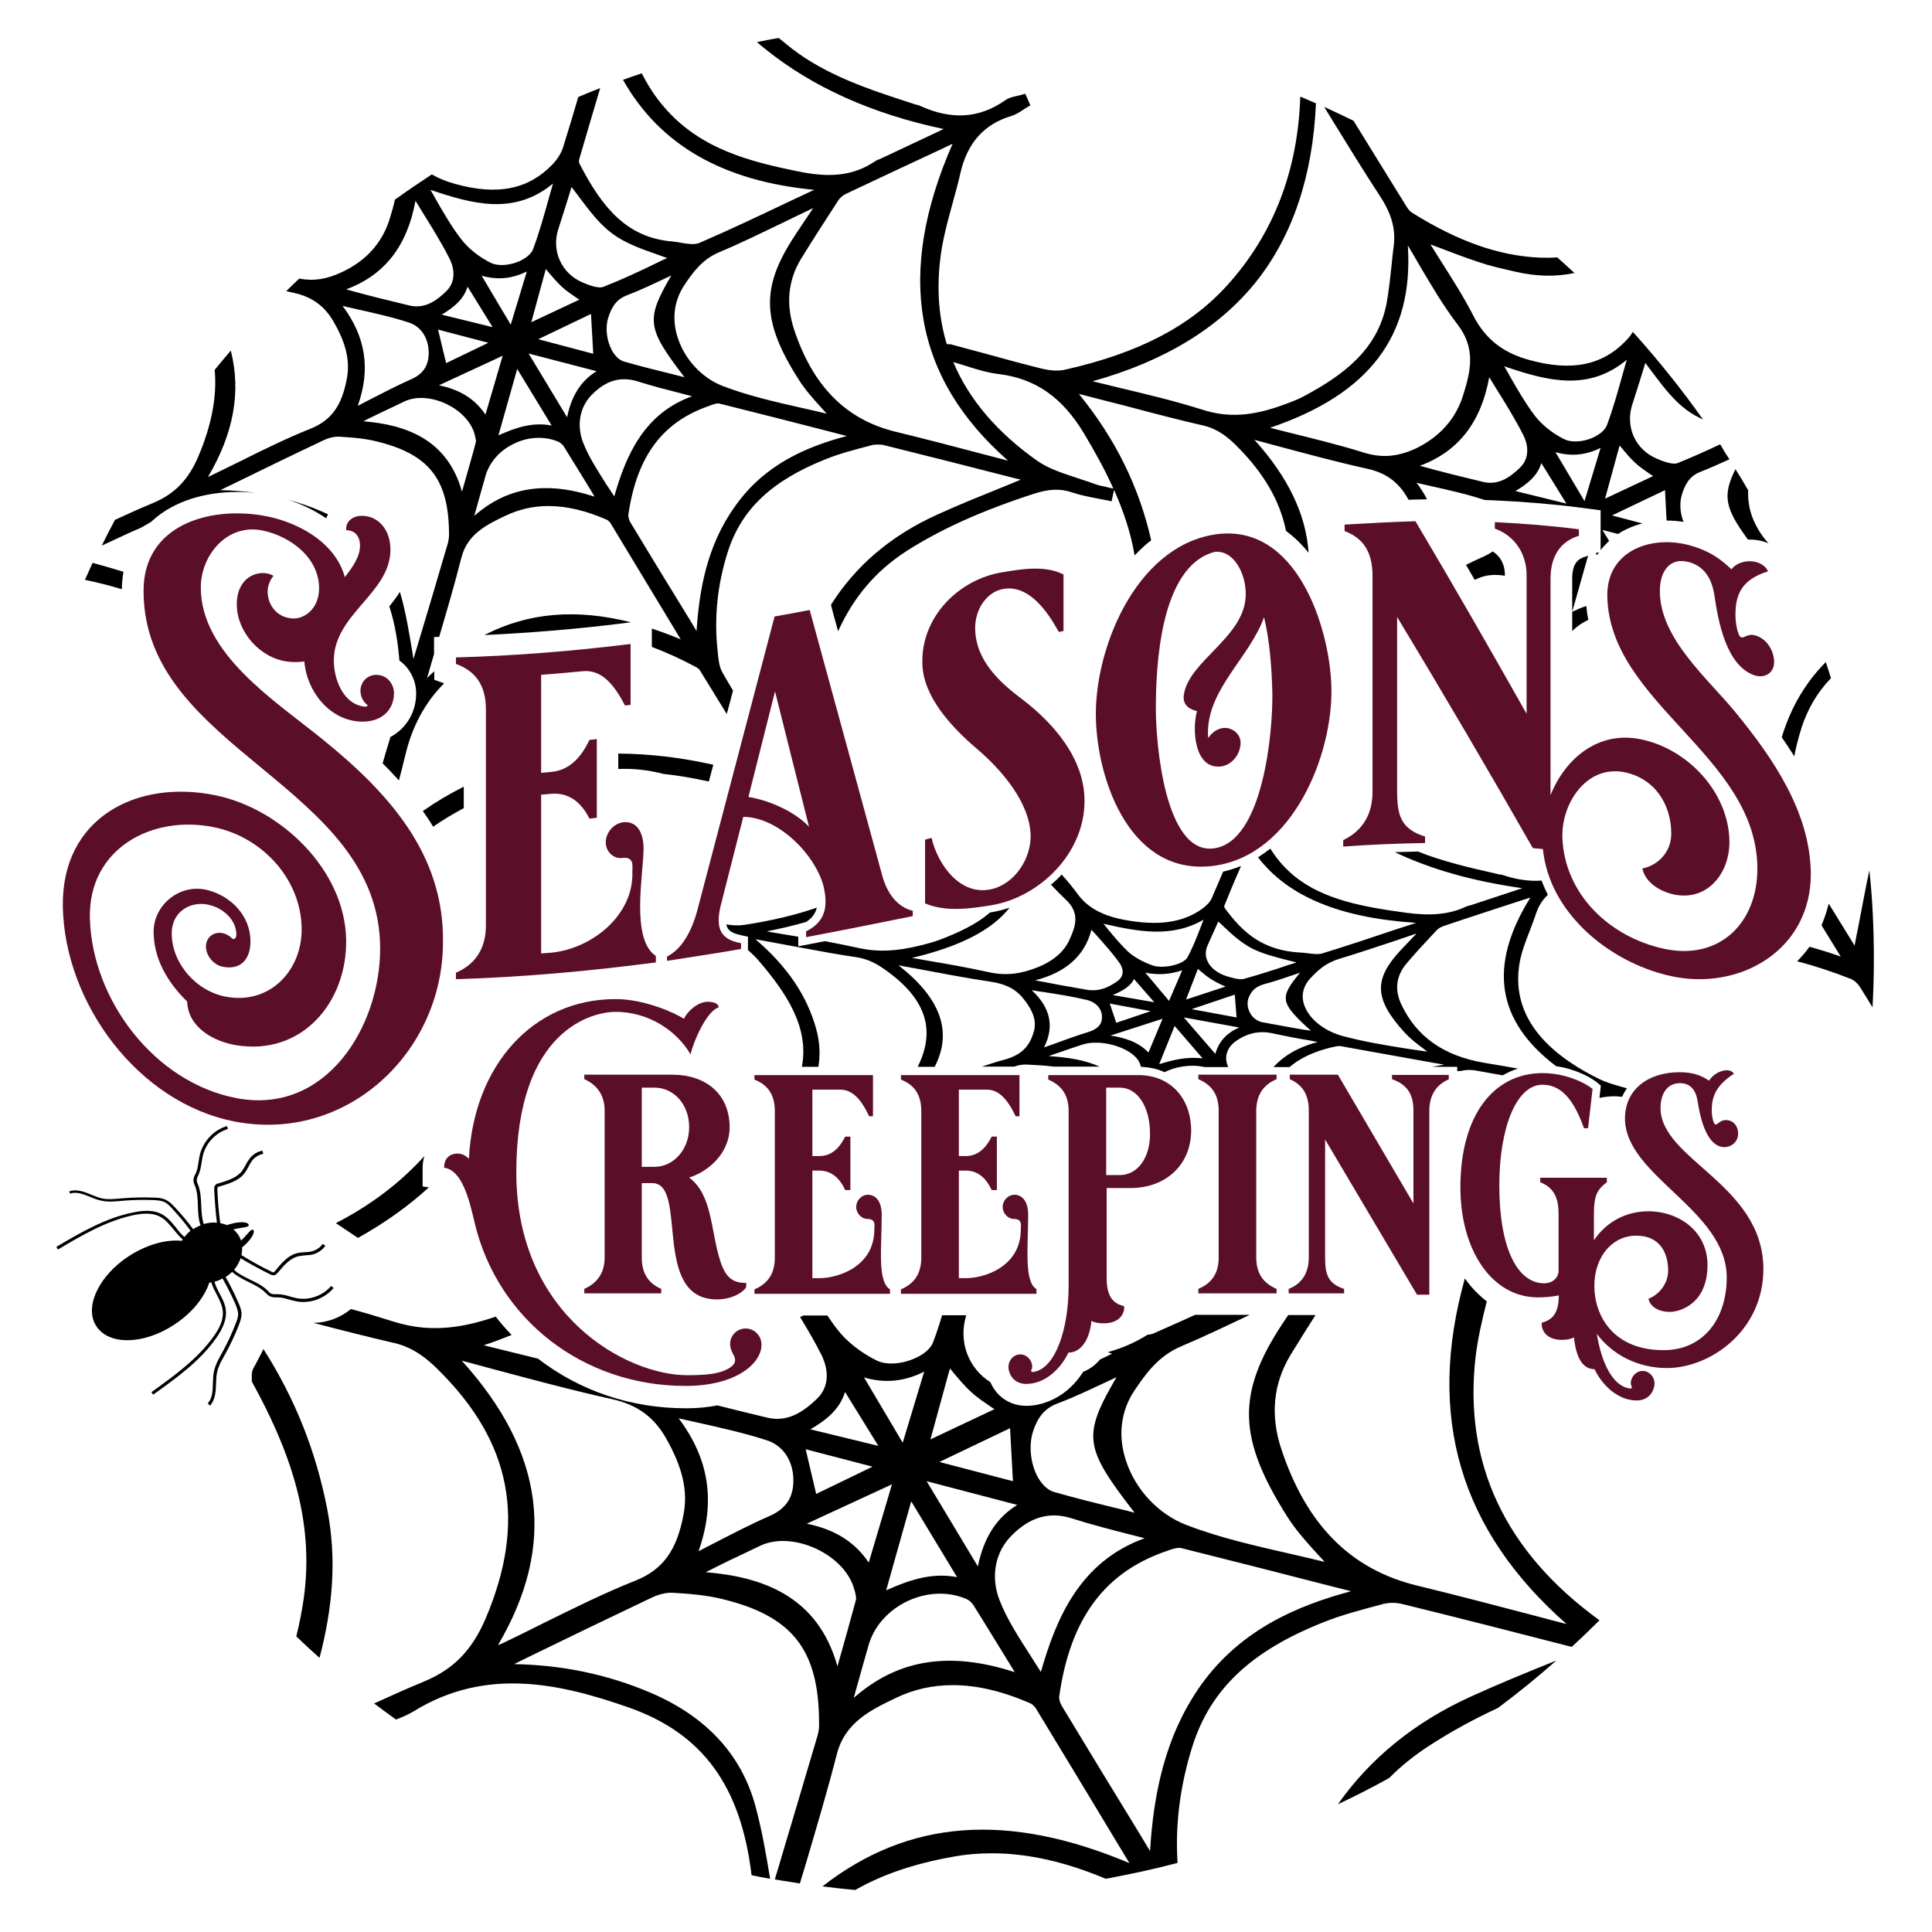
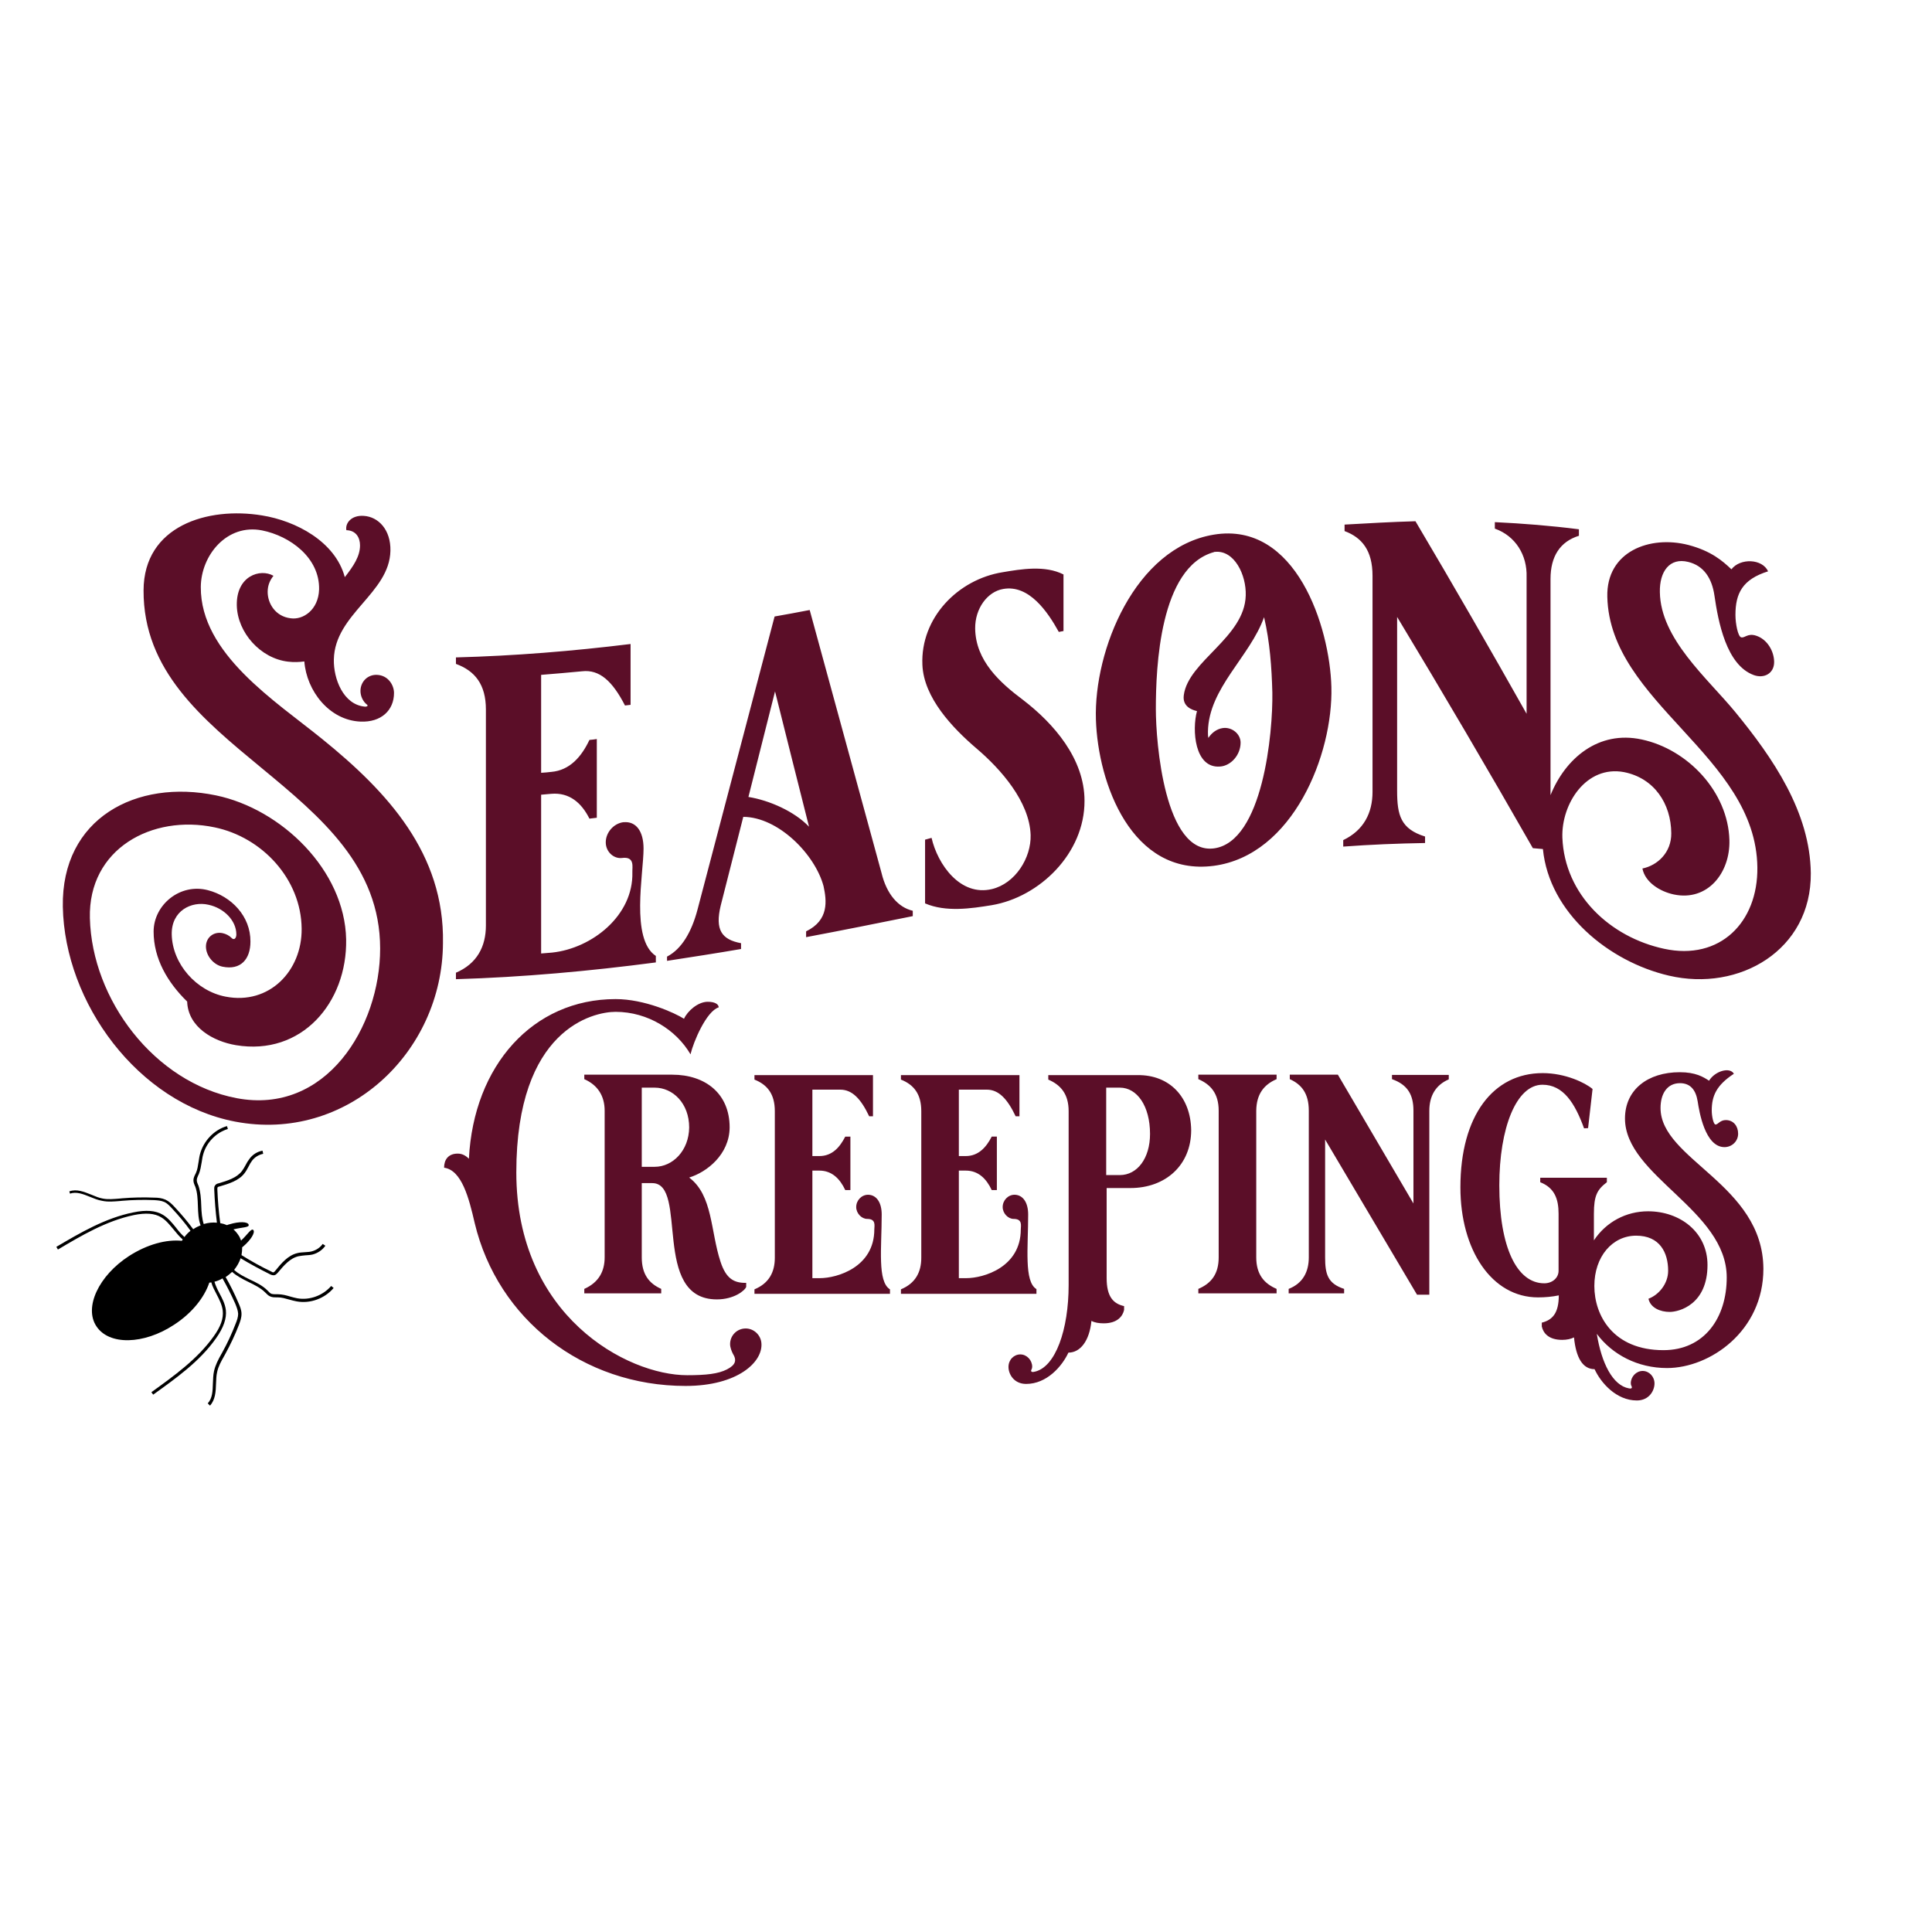
<svg xmlns="http://www.w3.org/2000/svg" version="1.1" id="Layer_1" x="0px" y="0px" viewBox="0 0 864 864" style="enable-background:new 0 0 864 864;" xml:space="preserve">
  <style type="text/css">
	.st0{fill:#5B0E28;}
</style>
  <g>
    <path class="st0" d="M457.5,313c-10.3-7.7-21.2-17.5-21.4-31.9c-0.1-9,5.5-16.5,12.5-17.7c11.6-2.1,20,10.3,24.9,19.2   c0.9-0.2,1.2-0.2,2.1-0.4v-25.3c-8.3-4.2-18.9-2.4-27.2-1c-20,3.2-36.8,20.4-35.9,41.4c0.6,14.7,13.4,28.2,24.3,37.5   c10.8,9.2,23.6,23.7,24.1,38.6c0.3,10.3-6.9,21.7-17.3,24.2c-14.2,3.4-24.3-11.1-27-22.9c-1.1,0.3-1.7,0.5-2.9,0.8V404   c9.3,4,20.6,2.3,29.8,0.8c21.4-3.6,41.6-23.2,41.5-46.7C485,339.3,471.2,323.5,457.5,313z M394.2,390.3   c-10.7-39.2-21.4-78.3-32.1-117.5c-6.3,1.2-9.4,1.8-15.7,2.9c-11.5,43.8-23,87.5-34.5,131.2c-2.6,9.8-7,17.5-13.6,20.9v1.9   c11-1.7,22.1-3.4,33.1-5.3v-2.6c-8.7-1.6-11.7-6-9.1-16.8c3.4-13.2,6.7-26.5,10.1-39.7c15.7,0.1,32.1,16.8,35.9,31   c1.4,6.5,2.5,15.2-7.8,20.2v2.6c15.9-3,31.9-6.2,47.7-9.4v-2.4C401.7,405.8,396.5,399.9,394.2,390.3z M334.7,356.4   c4-15.8,7.9-31.4,11.9-47.2c5,20.1,10.1,40.3,15.2,60.5C355.2,362.8,344,357.9,334.7,356.4z M595.4,307.2   c-0.7-26.8-15.8-74.2-52.6-68.1c-35.2,5.8-53.7,51.7-52.7,82.7c0.9,28.4,15.9,70.2,52.7,65.4C578.2,382.5,596.2,337.4,595.4,307.2z    M542.9,379.4c-22.1,2.9-26-47.5-26-62.3c0-18.5,1.7-63.5,26-70.2c0.1-0.1,0.2-0.1,0.4-0.1c8.7-0.9,14.1,10.3,13.8,19.5   c-0.5,18.8-25.7,29.3-27.7,44.6c-0.7,5.1,3.7,6.6,5.9,7.1c-2.3,8.4-1.1,25.7,10.3,24.8c4.8-0.3,9.2-5.1,9.2-10.7   c0-3.9-3.9-7.1-8-6.5c-2.7,0.4-5,2.2-6.4,4.4c-0.2-0.8-0.2-1.8-0.2-2.8c0.3-19.5,18.8-33.5,25.1-51.2c2.6,11.1,3.4,22.5,3.7,33.7   C569.3,327.6,564.8,376.4,542.9,379.4z M776,318.4c-12.5-15.2-33.4-32.7-33.7-53.6c-0.2-9.1,4.3-15.6,12.7-13.5   c7,1.7,10.6,7.4,11.7,15c1.7,11.7,5.3,31.1,17.6,35.6c4.7,1.7,9.1-0.8,9.1-5.8c0-4.9-3.1-10.2-8-11.8c-3.9-1.3-5.1,1.2-6.8,0.7   c-1.4-0.5-2.5-6.1-2.5-10c0-9.6,3.1-15.9,14.6-19.5c-2.6-5.7-12.5-6-16.4-0.9c-3.9-3.7-9-8.2-19.3-10.9   c-17.2-4.4-36.7,2.9-36.2,23.2c1.1,47.5,66.5,71,67.1,121c0.3,24.6-16.8,41.8-41.7,36.4c-24.2-5.2-44.5-24.2-45.5-49.7   c-0.5-15.2,10.7-32.5,27.6-29.3c13.5,2.7,21,14.1,21.1,27.3c0.1,8.6-6.1,14.4-12.9,15.8c1.2,6.2,7.9,10.3,14,11.6   c15.1,3.2,25.3-9.6,24.9-24.3c-0.6-21.6-18.6-40.6-39.2-45c-19.4-4.2-34.2,8.5-40.8,24.9v-96.7c0-10.1,4.3-16.7,12.7-19.3v-2.9   c-12.5-1.6-25.1-2.6-37.6-3.2v2.9c9.3,3.3,14.5,11.9,14.2,21.6v61.2c-16.3-28.9-32.8-57.6-49.7-86.1c-10.6,0.3-21.1,0.9-31.7,1.5   v2.9c7.8,2.9,12.5,8.7,12.5,20v96.6c0,9.4-3.9,17.2-13.1,21.6v2.9c12.2-0.9,24.4-1.4,36.6-1.6v-2.9c-10.9-3.4-12.5-9.5-12.5-20.5   v-77.7c20.7,34.3,40.9,68.7,60.7,103.4c1.9,0.2,3.2,0.3,4.5,0.4c2.8,28.6,29.6,50.4,56.3,56.6c31.5,7.4,63.8-11.4,63.5-45.8   C809.5,363.2,792.9,339,776,318.4z M144.1,330.5c-20.8-16.9-54.5-38.1-54.3-68c0.1-14.2,11.7-28.4,27.4-25.3   c12.5,2.5,25.8,12.2,25.5,26.4c-0.3,9.2-7.2,13.7-12.7,12.9c-6.8-0.8-10.3-6.6-10.3-11.8c0-2.9,1-5.2,2.6-7.2   c-5.9-3.4-16.7,0-16.4,13.3c0.3,12.1,10.6,23.7,23,25.1c2.5,0.3,4.9,0.2,7.2-0.1c1,13.1,11.1,26.3,25.1,26.9c9.2,0.4,15-5,15-12.8   c0-3.5-2.6-7.9-7.6-8.1c-4.2-0.2-7.4,3.1-7.4,7.2c0,2.4,1.2,4.8,2.9,6.1c0.7,0.5,0,1-1,0.9c-9.6-0.9-14-12.5-13.8-21.1   c0.4-20.3,24.9-29.6,25.3-48.6c0.2-9.4-5.4-15.2-11.9-15.6c-5.6-0.4-8.4,3.3-7.8,6.4c4.3,0.1,6.1,3.3,6.1,6.8   c0,4.9-2.9,9.2-6.8,14.2c-4.3-16-22-25.2-37-27.6c-24.3-4-52.9,4.6-53,33.5C63.9,335.8,170,350.7,170,424.2   c0,35.1-24.3,74.5-64.2,66.9c-36.8-7-64.7-44.1-65.6-80.5c-0.8-31,27.8-46.5,55.8-40.6c21.2,4.4,38.7,23.1,38.9,45.3   c0.2,18.9-14.5,34.2-34,30.4c-13.1-2.5-23.8-14.6-24.1-27.8c-0.2-10.7,8.9-15,16.4-13.3c7,1.5,12.5,7.1,12.5,13.3   c0,1.6-1,2.9-2.3,1.4c-0.9-0.9-2.4-1.7-3.9-2c-3.9-0.8-7.4,1.9-7.4,6c0,4.2,3.5,8.2,7.4,9c8.2,1.7,12.5-3.4,12.5-11.2   c0.1-11.4-8.6-20.3-19-23c-12.5-3.3-24.3,6.6-24.3,18.5c0,12.1,6.2,22.7,15,31.3c0.4,11.5,11.7,17.8,21.8,19.5   c29.4,4.9,49.8-19,49.3-47.3c-0.6-30.9-28.9-58.3-58.2-64.4c-35.6-7.4-69.2,10.2-68.5,49.8c0.8,43,33.6,87.8,77.1,96.1   c49.8,9.5,92.7-30.8,92.9-79.9C198.8,381.8,173.4,354.2,144.1,330.5z M287.8,379.5c0-7.7-3.3-12.3-8.9-11.8c-0.1,0-0.1,0-0.2,0   c-4.3,0.6-7.8,4.6-7.8,9c0,4.2,3.5,7.4,7.2,7c5.9-0.8,4.6,4,4.7,6.4c0.5,19.3-18,34-35.9,35.9c-2,0.2-2.9,0.2-4.9,0.4v-71   c1.8-0.2,2.7-0.2,4.5-0.4c8.2-0.7,13.6,4.1,17.1,11.1c1.3-0.2,2-0.2,3.3-0.4v-35.2c-1.3,0.2-2,0.3-3.3,0.4   c-3.5,7.4-8.7,13.6-17.1,14.3c-1.8,0.2-2.7,0.3-4.5,0.4v-43.8c7.4-0.6,10.9-0.9,18.3-1.6c7.8-0.9,13.6,4.4,19.2,15.3   c0.9-0.1,1.5-0.2,2.5-0.3v-27.2c-26,3.2-51.9,5.3-78.1,6v2.9c8.5,3.1,13.4,9.2,13.4,20.4v96.6c0,9.4-4,17.1-13.4,21.1v2.9   c30-0.9,59.7-3.6,89.4-7.5v-2.9C281.9,420,287.8,390.7,287.8,379.5z" />
    <path class="st0" d="M742.6,495.5c0-6.3,2.9-11.1,8.7-11.1c4.7,0,7.1,3.1,7.9,8.1c0.7,4.6,3.3,20.5,12,20.5c3.3,0,6.1-2.6,6.1-6   c0-3.4-2.1-6.1-5.5-6.1c-2.6,0-3.5,2-4.6,2c-0.9,0-1.7-3.6-1.7-6.3c0-6.5,2.1-11.3,9.9-16.4c-1.8-3.2-8.5-1.2-11.1,3.1   c-2.6-1.7-6-3.8-13.1-3.8c-14.3,0-24.5,7.8-24.5,20.7c0,25.7,45.5,40.9,45.5,71.1c0,18-10,32.5-28.3,32.5   c-22.5,0-30.9-15.5-30.9-28.7c0-13.2,8.1-22.5,18.7-22.5c10.6,0,14.3,7.6,14.3,15.7c0,5.8-4.2,10.8-8.8,12.5   c0.9,4.1,5.3,5.9,9.5,5.9c4.2,0,16.9-3.3,16.9-21c0-14.6-12.2-24-26.6-24c-9.7,0-18.7,4.7-24.2,13v-11.9c0-8.2,1.5-10.8,5.8-14.1   v-2h-29.8v2c6.4,2.5,8.2,7.5,8.2,14.1v25.5c0,3.2-2.8,5.6-6.4,5.6c-12.2,0-20.1-16-20.1-43.8c0-25.7,7.6-45,19.3-45   c9.3,0,14.5,8.2,18.6,19.5l1.8-0.1l2-17.5c-3.3-2.8-12.2-7.1-22.3-7.1c-22.1,0-36.8,19-36.8,51.1c0,28,14,49.2,34.7,49.2   c3.3,0,6.4-0.3,9.3-0.9c0,7.9-2.8,11-7.6,12.2v1.7c0.6,2.8,2.9,6,9.1,6c2.1,0,3.9-0.4,5.3-1.1c0.9,9.1,3.9,14.2,9.2,14.2   c2.8,6.1,9.7,14,18.9,14c5.5,0,7.9-4.4,7.9-7.6c0-3.1-2.4-5.6-5.3-5.6c-2.9,0-5.3,2.6-5.3,5.5c0,0.4,0.1,0.9,0.3,1.2   c0.3,0.6,0.4,1.4-1.1,1.1c-7.3-1.3-12.3-11.3-14.4-24.4c6.9,9.3,18.3,15.3,31.4,15.3c19.1,0,43.1-16.4,43.1-44.4   C788.4,529.6,742.6,518.6,742.6,495.5z M622.5,480.6v2c7.1,2.5,9.6,7.1,9.6,14.1v41.5l-33.8-57.6h-21.5v2c5.3,2.4,8.5,6.4,8.5,14.1   v65.6c0,6.4-2.6,11.6-9,14.1v2h24.8v-2c-7.4-2.4-8.5-6.7-8.5-14.1v-52.7l41.1,69.4h5.5v-82.2c0-6.8,2.9-11.6,8.7-14.1v-2H622.5z    M570.9,482.6v-2h-35v2c5.6,2.4,9.1,6.5,9.1,14.1v65.6c0,7.3-3.2,11.6-9.1,14.1v2h35v-2c-5.6-2.4-9.1-6.5-9.1-14.1v-65.6   C561.9,489.4,565.1,485.1,570.9,482.6z M508.7,480.8h-39.9v2c5.6,2.4,9.1,6.5,9.1,14.1v77.8c0,19.7-5.8,37-15.5,38.8   c-1.5,0.3-1.4-0.6-1.1-1.1c0.2-0.3,0.3-0.9,0.3-1.2c0-2.9-2.4-5.5-5.3-5.5c-2.9,0-5.3,2.4-5.3,5.6c0,3.2,2.4,7.6,7.9,7.6   c9.2,0,16-7.8,18.9-14c5.3,0,9.4-5.2,10.3-14.2c1.4,0.8,3.4,1.1,5.5,1.1c6.1,0,8.5-3.2,9.1-6v-1.7c-4.9-1.1-7.8-4.3-7.8-12.5v-40.3   h10.6c15.8,0,27.2-10.3,27.2-25.9C532.5,490.6,523,480.6,508.7,480.8z M500.8,525.5h-6.1v-39.1h6.1c7.7,0,13.5,8.2,13.5,20.7   C514.3,518,508.6,525.5,500.8,525.5z M459.8,543.1c0-5.3-2.3-8.7-6-8.8h-0.1c-2.9,0-5.3,2.5-5.3,5.5c0,2.8,2.4,5.3,4.9,5.3   c4.1,0,3.2,3.1,3.2,4.7c0,16.9-16.6,21.8-24.4,21.8h-3.3v-48.1h3.1c5.6,0,9.2,3.6,11.6,8.7h2.3v-23.9h-2.3   c-2.4,4.7-5.9,8.7-11.6,8.7h-3.1v-29.7h12.5c5.3,0,9.2,4.1,12.9,11.9h1.7v-18.4h-53v2c5.8,2.3,9.1,6.5,9.1,14.1v65.6   c0,6.4-2.6,11.4-9.1,14.1v2h60.6v-2.1C457.9,573.1,459.8,558,459.8,543.1z M394.3,543.1c0-5.3-2.3-8.7-6-8.8h-0.1   c-2.9,0-5.3,2.5-5.3,5.5c0,2.8,2.4,5.3,4.9,5.3c4.1,0,3.2,3.1,3.2,4.7c0,16.9-16.6,21.8-24.4,21.8h-3.3v-48.1h3.1   c5.6,0,9.2,3.6,11.6,8.7h2.3v-23.9H378c-2.4,4.7-5.8,8.7-11.6,8.7h-3.1v-29.7h12.5c5.3,0,9.2,4.1,12.9,11.9h1.7v-18.4h-53v2   c5.8,2.3,9.1,6.5,9.1,14.1v65.6c0,6.4-2.6,11.4-9.1,14.1v2H398v-2C392.3,573.1,394.3,558.1,394.3,543.1z M322.2,564.2   c-4.5-13.7-3.4-29.6-14-37.6c7.9-2.4,18-10.3,18.1-22.4c0-15.1-10.8-23.6-25.7-23.6h-39.3v2c5.9,2.6,9.1,7.4,9.1,14.1v65.6   c0,6.2-2.6,11.2-9.1,14.1v2h34.4v-2c-5.4-2.4-8.7-6.5-8.7-14.1v-33.2h4.7c16.3,0-0.6,52,28.9,52c7.6,0,12.5-3.9,13.1-5.6v-1.8   C328.3,573.8,324.7,571.9,322.2,564.2z M292.8,521.8H287v-35.4h5.8c8.1,0,15.4,7,15.4,17.8C308.1,514.5,300.9,521.8,292.8,521.8z    M340.5,600.6c-0.3-3.6-3.4-6.5-7-6.5c-3.9,0-7,3.1-7,7c0,1.5,0.7,3.2,1.2,4.2c1.9,3,1.3,5.1-2.6,7.1c-3.9,2-9.3,2.6-17.8,2.6   c-26.9,0-76.4-26.5-76.4-90.7c0-64.2,34.4-71.8,44.4-71.8c14.5,0,27.2,8.2,33.5,19c1.3-5.6,7.1-19.3,12.6-21c0-1.4-1.7-2.5-4.9-2.5   c-4.4,0-9.1,4.2-10.6,7.6c-4.1-2.6-17.6-8.8-30.6-8.8c-37,0-63.5,29.7-65.6,71.4c-1.4-1.4-3-2.3-5-2.3c-4.2,0-6.1,2.7-6.1,6.3   c7.9,1.1,11.1,13.5,13.7,24.8c10.3,43,48.4,72.8,94.3,72.8C330,619.8,341.3,609,340.5,600.6z" />
-     <path d="M715.1,482.5c-27-13.3-39-30.6-35.6-51.5c0.8-4.9,2.7-9.9,4.6-14.7c0.9-2.5,2-5.2,2.8-7.7c1.1-3.3,2.8-6.1,5.3-8.4   c-1-2.1-2-4.2-2.8-6.4c-5.4,0.4-11-0.4-17.1-2.4c-0.5-0.2-1-0.3-1.4-0.3c-0.2,0-0.5-0.1-0.7-0.1l-1.2-0.3   c-11.9-2.7-24-5.5-34.9-9.9c-3.4,0.1-6.8,0.2-10.3,0.3c15.9,7.6,34.9,13,57,16.1c-7.5,2.5-15.2,5-22.7,7.5   c-0.3,0.1-0.5,0.2-0.8,0.2c-0.6,0.2-1.1,0.3-1.8,0.6c-7.3,3.4-15.5,4.2-26.6,2.7c-19.1-2.6-37.3-5.8-50.4-16.7   c-4.3-3.6-7.6-7.5-10.4-12c-1.8,1.4-3.6,2.7-5.5,3.9c13.4,17.5,36.6,27.1,70.7,29.3c-2.9,0.9-5.9,2-8.9,2.9   c-10.8,3.6-22,7.4-33.2,10.8c-1.6,0.5-4.1,0.2-6.4-0.1c-1-0.1-2.2-0.3-3.2-0.3c-16.6-0.9-25.6-8.6-33.8-19.8   c-0.3-0.4-0.4-0.9-0.2-1.3c2.3-5.7,4.7-11.5,7.4-17.6c-2.6,1-5.3,1.9-8,2.5c-1.7,4-3.4,7.9-5.1,11.9c-0.7,1.6-2.2,3.2-4.1,4.6   c-8.8,6.4-20,7.9-35.3,5c-9.7-1.9-16.2-5.5-20.5-11.4c-2.2-3-4.6-5.9-7.2-8.8l-0.1,0.1c-1.5,1.6-3,3.1-4.7,4.4   c2.1,2.3,4.2,4.4,6.4,6.5c6.6,6,4.8,11.8,1.9,18.1c-2.7,6.1-8.6,10.7-17.4,13.5c-6.6,2.2-12.5,2.5-19,1c-9.2-2-18.6-3.7-27.7-5.2   c-2.2-0.4-4.2-0.8-6.4-1.1c21.5-5.1,35.9-12.5,43.7-22.5c-2.5,0.9-5.1,1.5-7.7,2c-0.4,0.1-0.8,0.1-1.1,0.2   c-5.9,5.2-14.1,9-22.5,12.2c-2.5,0.9-5.3,1.7-7.7,2.3c-11.4,2.9-20.2,3.3-29.2,1.2c-4.7-1-9.5-2-14.4-2.9c-2.6,0.5-5.2,1-7.7,1.5   l-4.2,0.8v-4.3c-1.8-0.3-3.6-0.6-5.4-0.9c-2.8-0.5-5.8-0.9-8.7-1.5c6.2-1.2,12.1-2.6,17.6-4.2c2.8-1.8,4.2-3.9,4.8-6.4   c-9.2,3.2-19.9,5.8-32.4,7.7c-2.3,0.4-5.1,0.3-8.1-0.2c0.2,0.7,0.4,1.3,0.7,1.8c0.9,1.5,3,2.4,6.2,3.1l2.8,0.6v6   c1.9,1.6,3.6,3.3,5.3,5.3c11.8,13.9,22.2,29.2,18.8,46.9h7.4c0.9-5.7,0.6-11.2-1-17c-4.1-14.8-12.9-27.9-27.2-40.1l0.4,0.1   c3.8,0.7,7.6,1.4,11.4,2.1c3,0.6,6.1,1.1,9.2,1.7c7.9,1.5,16.2,3,24.4,4.2c5.4,0.9,9.1,3.1,12.1,5.2c18.6,12.9,23.5,27,15.1,43.8   h7.6c8.1-15.7,2.7-30.7-16.2-45.4c2.7,0.5,5.5,1,8.2,1.5c10.8,2,21.9,4.2,32.9,5.8c6.9,1,11.4,3.4,14.7,7.5   c4.5,5.6,6,10.1,4.8,14.6c-1.9,7-5.7,10.7-13.2,12.8c-3.4,0.9-6.8,2-10.1,3.1h14.5c0.1,0,0.2-0.1,0.3-0.1c1.9-0.7,3.9-0.9,5.6-0.8   c3.9,0.2,7.9,0.4,11.8,0.9h20.4c-6.7-3.1-14.8-4.2-22.7-4.7c1.2-0.5,2.4-0.8,3.4-1.2c2-0.7,3.9-1.3,5.8-2c1.9-0.7,3.8-1.2,5.7-1.9   c4.2-1.4,9.9-1.2,15.4,0.6c5.4,1.8,9.3,4.7,10.5,7.9l0.1,0.3c0.1,0.4,0.3,0.8,0.4,1.1c3.9,0.2,7.4,0.9,10.5,2.4   c1.1-0.6,2.3-1,3.6-1.5c2.8-0.9,5.9-1.4,8.9-1.4c1.8,0,3.6,0.2,5.4,0.6h10.6c-2-4.2-0.8-8.6,3.4-11.6c3.7-2.6,7.6-4,11.8-4   c1.6,0,3.3,0.2,5,0.6c5.2,1.1,10.5,2.2,15.7,3c1.3,0.3,2.7,0.5,4.1,0.8c-9.2,2.4-15.4,6.4-19.8,11.2h7.2c4.8-4.1,11.1-7,19.1-8.9   h0.1c0.9-0.2,2.1-0.5,2.9-0.5h0.5c13.5,2.4,26.9,4.8,41.2,7.4l5.3,0.9c-1.7,0.3-3.5,0.7-5.3,1h11.2v1.9c0.9,0.1,1.6-0.1,2.3-0.2   l0.6-0.1c0.9-0.2,1.7-0.2,2.6-0.2c0.9,0,1.8,0.1,2.5,0.2c4.1,0.8,8.2,1.4,12.3,2.2c2.2-1.2,4.4-2.3,6.9-3c-5-0.9-10.1-1.8-15.1-2.6   c-18.2-3.1-30.4-11.7-37.2-26.3c-3-6.5-2.2-12.6,2.4-18.1c4.3-5.1,8.9-10,13.6-15c0.7-0.7,1.7-1.3,2.8-1.7   c11.8-4,23.9-7.9,35.5-11.7l3.5-1.1c-19,30.4-15.2,55.2,11.5,75.4c9,1.3,15.8,5.2,18.6,7.5l1.4,1.2l-0.6,5.5   c3.8-0.8,7-0.9,10.1-0.5c0.6-1.3,1.3-2.6,2.2-3.8C723,485.4,718.7,484.3,715.1,482.5z M538.2,411.3c-0.5,1.2-0.9,2.5-1.4,3.7   c-1.7,4.4-3.5,9-5.8,13.2c-0.7,1.2-2.7,2.5-5.6,3.3c-3.5,1-7.4,1.1-9.8,0.3c-4.4-1.5-8.4-3.8-11-6.1c-3.3-3.1-6.1-6.5-9.1-10.1   c-0.7-0.8-1.3-1.7-2.1-2.5C509.2,416.7,524.1,419.5,538.2,411.3z M530.4,447l5.3-13.7c0.2,0.2,0.5,0.4,0.7,0.6   c1.7,1.4,3.3,2.8,5.2,4c1.8,1.1,3.7,2.1,5.8,3c0.2,0.1,0.4,0.2,0.7,0.3L530.4,447z M552.2,444.8L553,455l-20.1-3.7L552.2,444.8z    M512.2,435c5.7,1.1,11,0.8,16.5-1.1l-5.9,13.7L512.2,435z M516.2,448.2l-18.6-3.2c4.2-1.8,8-3.8,9.5-7.2L516.2,448.2z    M488.1,415.8c0.8,0.8,1.5,1.7,2.3,2.5c3.5,4,7.2,8,10.2,12.3c0.9,1.2,3.3,5.4-1.2,8.4c-3.5,2.4-7.7,4.6-13.5,3.6   c-7.7-1.3-15.3-2.7-23-4.2C476.7,434.9,485.1,427.4,488.1,415.8z M486.5,461.6c-5.2,1.6-10.2,3.4-15.6,5.4c-1.3,0.5-2.6,0.9-4,1.4   c4.7-9.4,2.9-17.7-5.5-25.6c1.7,0.3,3.3,0.6,5,0.8c6.8,1,13.2,2.1,19.3,3.5c4.2,0.9,7,3.8,7.1,7.4C493,458,491,460.2,486.5,461.6z    M514.6,452.2l-15.4,5.2l-2.9-8.6L514.6,452.2z M496.6,463.1l23.3-7.5l-6.3,15.1C509,465.8,502.5,464,496.6,463.1z M518.4,475.9   l6.9-17.1l12.5,14.5C530.8,472.5,524.9,473.9,518.4,475.9z M543.5,471.3L529.4,455l24.8,4.5C548.5,462,545.1,465.7,543.5,471.3z    M549,436.7c-7.7-2.3-11.5-8.1-9-13.8c1.3-3,2.6-5.9,4-8.9l0.8-1.9c1,0.9,2,1.8,2.9,2.7c3.6,3.4,7.4,6.8,12.1,9.3   c4.7,2.4,10.5,3.9,16,5.3c1.3,0.3,2.6,0.7,4,1c-1.1,0.4-2.4,0.8-3.5,1.1c-6.4,2.2-13,4.3-19.8,6.2   C554.7,438.4,550.7,437.2,549,436.7z M582.5,460.4c-6.3-1.1-12.3-2.2-18.2-3.3c-1.7-0.4-3.3-1.4-4.5-2.9c-1.9-2.5-2.4-5.8-1.3-8.3   c1.4-3.2,3.4-4.8,6.9-5.8c4.5-1.2,9-2.7,13.3-4.2c0.9-0.3,1.8-0.6,2.7-0.9c-9.4,11.3-9,13.4,4.9,26   C585.1,460.7,583.8,460.6,582.5,460.4z M632.7,418.3c-2.2,2.3-4.2,4.4-6.2,6.5c-12.3,13.2-12,21.9,1.6,36.9   c2.5,2.7,5.5,5.1,8.8,7.5c0.5,0.4,0.9,0.8,1.4,1.1c-3-0.4-6-0.9-8.9-1.3c-10.2-1.6-19.7-3.2-29-5.7c-7.6-2.1-14-6.8-16.6-12.5   c-2.2-4.7-1.4-9.4,2.2-13.3c3.3-3.5,6.7-6.8,12.9-8.7c8-2.4,16-5.1,23.6-7.6c3.5-1.2,7-2.4,10.6-3.6c0.1,0,0.2-0.1,0.3-0.1   C633.2,417.8,632.9,418.1,632.7,418.3z M655.6,252.6c2.8-1.4,5.7-2.7,8.5-4c1.3-0.6,2.5-1.3,3.4-2c3.6,2.2,5.6,6.1,5.5,10.9   c-4.4-0.8-8.7-0.4-12.1,1.2c-0.4,0.2-0.9,0.4-1.4,0.6C658.2,257,656.9,254.8,655.6,252.6z M296.3,346c0.1,0,0.3,0.1,0.4,0.1   c6.7,0.7,13.5,1.9,20.3,3.4c0.7-2.5,1.3-5,2-7.5c-14.3-3.2-28.4-4.9-42.5-5l0,6.9C283.1,343.6,289.7,344.3,296.3,346z M714.2,248.3   c0.3-0.5,0.6-0.9,0.9-1.4l-1.5,0.5L714.2,248.3z M216.6,284c20.9-1,42-2.7,64-5.5l1.6-0.2C257.7,272.1,236.2,273.9,216.6,284z    M117.8,603.3c-0.8,1.7-1.7,3.4-2.6,5.1l-0.2,0.4c-0.1,0.2-0.3,0.5-0.4,0.8c-0.8,1.4-1.6,2.8-1.8,3.6l0,0.2l-0.1,0.2   c-0.1,0.3-0.1,1.3-0.1,2c0,0.3,0,0.6,0,1c0,0.4,0,0.8,0,1.2c16.1,29.2,28.4,61.1,23.2,97.2c-0.8,5.6-1.9,11.2-3.3,16.8   c3.4,3.3,6.9,6.5,10.4,9.6c5.9-22.6,7.8-44.1,3.4-66.7C141.3,649,131.9,625.4,117.8,603.3z M598.3,806.9c7.8-3.7,15.5-7.6,23-11.8   c5.4-5.5,11.5-10.3,18.3-14.7c9.3-6,19.3-11.5,30.3-16.6c9-6.7,17.7-13.8,26.1-21.2c-12.7,5.1-25.7,10.4-38.4,16.2   C632.6,770.2,612.8,786.3,598.3,806.9z M715.3,724.6c-4,4-8.2,8-12.4,11.9c-24.9-6.4-50.6-13-75.9-19.2c-1.3-0.3-2.8-0.5-4.2-0.5   c-1.5,0-3,0.2-4.3,0.5l-1,0.3c-8.6,2.3-17.5,4.6-25.7,7.9c-32.3,12.8-50.4,29.9-58.5,55.3c-5.5,17.4-7.8,34.9-6.7,52.3   c-10.5,2.8-21.3,5.1-32.1,7.1c-18.3-7.7-35.1-11.4-51-11.4c-6,0-11.8,0.5-17.6,1.6c-16.9,3-31.4,7.9-43.4,14.8   c-4.9-0.4-9.8-1-14.7-1.6c38.5-30,82.9-33.3,137.3-10.4l-4.3-7.1c-12.9-21.4-25.2-41.8-37.5-62c-0.6-1-1.6-1.9-2.4-2.3   c-12.5-5.5-24.1-8.2-34.8-8.2c-9.1,0-17.7,1.9-25.8,5.9c-11.1,5.3-22.5,10.9-26.1,25.1c-4.2,16.4-9.1,32.8-13.8,48.8   c-0.9,3-1.8,6-2.7,8.9c-3.8-0.6-7.5-1.2-11.2-1.8c6.2-20.8,12.7-42.6,19.1-64.3c0.5-1.7,0.8-3.7,0.7-5.8   c-0.1-32.8-12-47.8-43.7-55.4c-7.1-1.7-14.7-2.3-21.7-2.7c-2.7-0.2-6,0.6-9.1,2c-18.1,8.6-36.5,17.5-54.2,26.1l-7.7,3.8   c21.7,0.4,41.7,4.6,60.8,12.7c24.8,10.5,40.6,27.4,47,50.3c3,10.9,4.9,22.1,6.7,33c-2.8-0.5-5.5-1-8.3-1.6   c-4.8-40.1-22-63.4-54.9-75c-30.9-10.8-63.9-18.2-96.2,1.7c-2.3,1.4-4.8,2.5-7.2,3.4c-0.2,0.1-0.5,0.2-0.7,0.3   c-3.3-2.4-6.6-4.8-9.8-7.2c7.4-3.4,14.8-6.7,22.3-9.8c13.2-5.5,21.4-13.9,27.5-28c18.5-43.5,11.8-78.9-21.1-111.4   c-4.8-4.8-11-10-19.7-12c-12.1-2.8-24.3-5.9-36.1-9c6.1-0.1,12.1-2.3,16.7-6.2c6.4,1.7,12.7,3.6,19,5.6c14.3,4.5,28.1,3.9,45.8-2.2   c2.2,2.9,4.6,5.6,7.1,8.2c-4,1.6-8.1,3.2-12.5,4.6c3.5,0.9,7,1.7,10.5,2.6c4.6,1.1,9.2,2.3,13.8,3.4c18.8,14.5,41.7,22.2,66.2,22.2   c5.3,0,10-0.5,14-1.3c7.5,1.9,14.9,3.7,22.4,5.5c9.4,2.2,16.4-3,22.1-8.4c7.5-7.2,3.5-16.8,2.1-19.6c-2.9-5.8-6.2-11.4-9.6-17   c0.5-0.2,1-0.5,1.5-0.7h10.7c1.4,2,2.7,4,4.2,5.9c4.2,5.6,10.8,10.8,18,14.3c4,1.9,10.3,1.7,16.1-0.7c4.6-1.8,8-4.7,9-7.6   c1.5-3.9,2.8-7.9,4-12h10.8c-3.6,11.7,0.9,23.7,10.8,29.9c2.5,5.9,8.1,10.6,16.2,10.6c7.7,0,18.3-4.1,25.3-15.2   c2.7-1.1,5.3-2.8,7.5-5.5c1.8-0.9,3.6-1.7,5.4-2.6c-0.6-0.2-1.2-0.5-1.9-0.7c6.2-1.7,12.3-4.3,17.8-7.8c1-0.1,1.9-0.2,2.7-0.6   c6.2-2.7,12.4-5.5,18.6-8.3h24.4c-10.1,4.8-20.3,9.7-30.7,14.1c-10.1,4.3-15.7,12-21.1,20.1c-5.9,9-7.2,20-3.6,30.9   c4.2,13.1,14.6,24.1,27.1,28.9c15.1,5.8,30.8,9.3,47.4,13.1c4.7,1.1,9.6,2.2,14.4,3.4c-0.8-0.9-1.6-1.8-2.4-2.6   c-5.3-5.8-10.3-11.3-14.3-17.6c-22.1-34.9-22.7-54.9-2.6-85.7c1-1.5,2-3,3-4.5h12.2c-3.8,5.9-7.5,11.9-11.2,17.9   c-7.7,12.8-9.1,26.9-4.1,42c11.2,33.9,31,53.9,60.8,61.1c17.6,4.3,34.9,8.8,53.1,13.6c4.5,1.2,9.1,2.4,13.7,3.6   c-47.7-41.9-62.8-92.8-45.5-154.6c2.8,4.1,6.2,7.5,9.8,10.3c-2.1,8.2-4,16.5-5,24.7C654.4,654.4,673.1,694,715.3,724.6z M464,660.4   c2,3.6,4.6,6,7.3,6.8c9.8,2.8,19.5,5.2,29.8,7.7c2.1,0.5,4.2,1,6.3,1.6c-22.7-29.3-23.4-34.3-8.1-60.6c-1.5,0.7-3,1.4-4.5,2.1   c-7.1,3.3-14.3,6.8-21.8,9.6c-5.8,2.2-9.1,6.1-11.3,13.5C460.1,647,460.9,654.6,464,660.4z M420.1,653.8l32.9,8.6l-1.3-23.7   L420.1,653.8z M416.1,643.7l28.6-13.5c-0.3-0.2-0.7-0.5-1-0.7c-3.4-2.3-6.6-4.4-9.4-7c-3-2.7-5.6-5.9-8.4-9.2   c-0.4-0.4-0.7-0.9-1.1-1.3L416.1,643.7z M414.4,662.4l22.9,38.1c2.7-13,8.3-21.7,17.6-27.5L414.4,662.4z M396.3,711.2   c10.7-4.8,20.5-8,31.7-5.9l-20.5-33.9L396.3,711.2z M398.9,663.8l-38.1,17.6c9.7,2,20.3,6.3,27.7,17.4L398.9,663.8z M386.4,616   l17.3,29.2l9.6-31.8C404.4,617.9,395.6,618.7,386.4,616z M362.4,639.2l30.4,7.4l-14.9-24.1C375.5,630.4,369.3,635.2,362.4,639.2z    M360.3,648.1l4.7,20l25.2-12.2L360.3,648.1z M297.8,643.1c-5.4-9.5-12.9-14.9-24.1-17.4c-18.1-4-36.2-8.9-53.8-13.6   c-4.5-1.2-8.9-2.4-13.4-3.6c37.1,41,42.4,82.7,16.2,127.2c0.7-0.3,1.2-0.5,1.8-0.7c6.1-2.9,12.3-6,18.3-9   c13.4-6.6,27.2-13.5,41.3-19.1c12.3-4.9,18.6-13.5,21.6-29.7C307.7,666.6,305.2,656.1,297.8,643.1z M312.4,693.7   c2.2-1.1,4.3-2.2,6.4-3.3c8.8-4.5,17-8.8,25.5-12.5c7.4-3.3,10.7-8.5,10.5-16.5c-0.2-8.3-4.7-14.9-11.6-17.2   c-10-3.3-20.5-5.6-31.6-8.1c-2.7-0.6-5.4-1.2-8.1-1.8C317.2,652.5,320.1,671.7,312.4,693.7z M382.8,715.4c0.2-0.9-0.2-2.5-0.5-3.8   l-0.2-0.6c-1.9-7.4-8.2-14.2-17.1-18.4c-8.9-4.1-18.2-4.6-25.1-1.3c-3.1,1.5-6.1,2.9-9.2,4.4c-3.2,1.5-6.4,3-9.5,4.6   c-1.8,0.9-3.6,1.8-5.6,2.8c24.5,2,50.1,10.2,58.9,42.1C377.3,735.4,380.1,725.4,382.8,715.4z M453.8,747.8l-2.2-3.6   c-5.7-9.2-11-18-16.3-26.4c-0.7-1.1-1.9-2.2-3.1-2.7c-3.7-1.6-7.7-2.4-11.8-2.4c-4.8,0-9.8,1.1-14.5,3.3   c-8.6,4.1-14.9,11.1-17.4,19.5c-0.9,3.1-1.8,6.3-2.7,9.5l-4,14.3C401.5,742,424.6,738.3,453.8,747.8z M465.5,747.7   c6.9-24.3,17.6-49.4,46.4-59.8c-2.2-0.6-4.4-1.1-6.7-1.7c-8.5-2.2-17.2-4.4-25.6-7.1c-2.8-0.9-5.6-1.4-8.2-1.4   c-6.9,0-13.3,3.1-19.3,9.3c-7.2,7.4-9.1,18.3-5.1,28.6c3.3,8.5,8.5,16.5,13.9,24.9C462.4,742.9,463.9,745.3,465.5,747.7z    M604.2,711.6l-8.7-2.2c-23.3-6-45.3-11.6-67.3-17.1c-0.2-0.1-0.5-0.1-0.8-0.1c-1.4,0-3.3,0.6-4.8,1.1l-0.2,0.1   c-28.2,9.4-43.7,30.1-48.7,65.1c-0.2,1.2,0.3,3,1.2,4.5c11.6,19.2,23.5,38.7,35,57.5l4.4,7.3c1.5-24.2,6.2-51.1,23.1-74.7   C555.2,728.6,580.3,718,604.2,711.6z M773.4,205.4c-4.1,1.9-8.4,3.8-12.7,5.5c-4.3,1.6-6.8,4.6-8.5,10.1c-1.2,3.8-0.9,8.5,0.7,12.4   c-2.5-0.4-5-0.6-7.5-0.6h-0.1l-0.7-13.6l-23.7,11.3l13.6,3.6c-4,1-7.7,2.6-10.9,4.7l-7-1.8l3,4.9c-0.5,0.5-1,1-1.5,1.5   c-0.8,0.8-1.6,1.7-2.3,2.6v-17.8l-8.4-1.1c-12.2-1.6-25.2-2.7-38.4-3.3l-5.1-0.2c-0.2-0.1-0.4-0.2-0.6-0.2   c-7.5-2.5-15.4-4.2-23.7-6.1c-2-0.4-4-0.9-6.1-1.4c1.8,2.4,3.4,4.9,4.7,7.4l-5.5,0.1c-0.9,0-1.9,0.1-2.8,0.1   c-0.2-0.3-0.3-0.6-0.5-0.9c-4.1-7.1-9.7-11.2-18.1-13c-13.5-3-27.2-6.7-40.3-10.2c-3.3-0.9-6.7-1.8-10-2.7   c15,16.6,23.1,33.4,24.2,50.5c-3.1-3.9-6.5-7.1-10.1-9.8c-2.7-13.5-10.1-26.1-22.2-38.1c-3.6-3.6-8.2-7.5-14.8-9   c-10-2.3-20.1-4.9-29.9-7.5c-3.7-1-7.5-2-11.2-2.9c-4.7-1.2-9.3-2.4-14-3.6l-0.5-0.1c16.3,20,26.9,41.5,32.3,65.4   c-2.6,2-5,4.3-7.4,6.8c-1.7-10.2-5-19.9-9.2-29.3l-1.1,5.1l-1.8-0.4c-1.6-0.3-3.1-0.6-4.7-0.9c-3.6-0.7-7.3-1.4-10.9-2.6   c-5.4-1.9-10.6-1.7-17.6,0.6c-23.3,7.6-41.3,15.7-56.8,25.6c-13.6,8.8-23.6,20.5-30.5,35.8c-1.1-3.9-2.2-7.9-3.2-11.8   c11-17.5,26.8-30.9,47.2-40.2c9.6-4.4,19.6-8.4,29.2-12.3c2.9-1.2,5.7-2.3,8.5-3.5l-2.6-0.6c-19-4.9-38.7-9.9-58.1-14.7   c-1-0.3-2.1-0.4-3.2-0.4c-1.1,0-2.2,0.1-3.2,0.4l-0.7,0.2c-6.4,1.7-13.1,3.4-19.3,5.9c-24.2,9.6-37.8,22.4-43.9,41.4   c-4.7,14.7-6.2,29.5-4.6,44.2l0.1,1.1c0.3,3.2,0.7,6.4,2.1,8.8c1.5,2.7,3.1,5.3,4.7,8c-0.9,3.5-1.8,7-2.8,10.5c-4-6.5-8-13-12-19.5   c-0.3-0.5-0.9-1-1.6-1.4c-6.9-3.7-13.5-6.7-19.9-9.1v-8.2c4.2,1.4,8.5,3,12.9,4.8l-3.2-5.3c-9.7-16.1-18.9-31.3-28.1-46.5   c-0.5-0.8-1.2-1.4-1.8-1.7c-9.4-4.1-18-6.1-26.1-6.1c-6.8,0-13.2,1.5-19.3,4.4c-8.3,4-16.9,8.1-19.6,18.8   c-3,11.9-6.5,23.7-9.9,35.3l-2.3,0.1v7.6c-1,3.4-2,6.9-3,10.3c0,0.1-0.1,0.3-0.1,0.4c1-1,2.1-2,3.2-3v3.8l4.4,1.6   c-8.5,8.5-14.3,19.2-17.4,32.3c-0.9,3.7-1.8,7.4-2.8,11.1c-2.4-2.6-4.8-5.2-7.3-7.6c1.1-3.9,2.3-7.9,3.5-11.8   c7-3.8,11.5-10.9,11.5-19.6c0-5.5-2.7-11.2-7.5-14.6c-0.7-9.1-2.2-17.1-4.5-24.2c1.6-2,3.3-4.2,4.7-6.5c0.2,0.5,0.3,1.1,0.5,1.6   c2.3,8.3,3.7,16.9,5.1,25.3c0.2,1,0.3,2.1,0.5,3.1c5-16.6,10.2-34,15.3-51.5c0.4-1.3,0.6-2.8,0.6-4.4c-0.1-24.6-9-35.8-32.8-41.5   c-5.4-1.3-11-1.7-16.3-2c-2-0.1-4.5,0.4-6.8,1.5c-13.6,6.4-27.3,13.1-40.6,19.6l-5.8,2.8c5.5,0.1,10.9,0.5,16.1,1.3   c-2.7-0.3-5.5-0.5-8.3-0.5c-9.4,0-23,1.7-34.4,9.8c-1.6,1.2-3.1,2.4-4.5,3.7c-0.9,0.5-1.7,1-2.6,1.5c-1.7,1.1-3.6,1.8-5.4,2.6   c-0.9,0.4-1.8,0.8-2.7,1.2c-3.7,1.7-7.4,3.5-11.2,5.2c1.9-3.9,3.9-7.7,5.9-11.5c5.6-2.6,11.1-5.1,16.7-7.4   c9.9-4.1,16.1-10.4,20.6-21c5.9-13.9,8.4-26.7,7.3-38.7c2.4-2.9,4.8-5.8,7.2-8.6c4.7,18.3,1.3,37.1-10.2,56.5   c0.5-0.2,0.9-0.4,1.3-0.6c4.6-2.2,9.2-4.5,13.7-6.7c10-5,20.4-10.1,30.9-14.3c9.2-3.7,13.9-10.1,16.2-22.3c1.5-8-0.3-15.8-5.9-25.5   c-4.1-7.1-9.7-11.2-18.1-13c-1-0.2-2.1-0.5-3.1-0.7c1.9-1.9,3.9-3.8,5.8-5.6c6.4,1.2,12.4,0.3,19.1-2.9c10.7-5,17.9-12.9,21.3-23.6   c0.9-3,1.8-5.9,2.4-8.8c5.4-3.9,10.9-7.6,16.5-11.3c3.1,1.8,6.6,3.2,10.6,4.3c18.8,5.2,32.6,2.4,43.3-8.7c2.3-2.4,4.1-5.3,4.9-8   c2.3-7.4,4.5-14.7,6.7-22.2c3.2-1.4,6.5-2.7,9.8-4c-3.3,11-6.4,21.7-9.4,31.9c-0.2,0.6-0.1,1.6,0.3,2.2   c10.1,19.5,21.1,32.8,41.4,34.5c1.3,0.1,2.7,0.3,4,0.6c2.9,0.5,5.9,0.9,7.9,0.1c13.7-5.9,27.4-12.4,40.6-18.7   c3.6-1.7,7.2-3.4,10.9-5.1c-40.8-3.9-69-20-85.5-49.2c2.8-1,5.6-2,8.4-2.9c2.8,5.5,6,10.5,10,15.1c16.1,18.8,38.4,24.5,61.7,29.1   c13.6,2.6,23.6,1.2,32.5-4.8c0.7-0.5,1.5-0.8,2.1-1c0.3-0.1,0.6-0.3,0.9-0.4c9.3-4.4,18.5-8.7,27.8-13.1   C390.2,51,363.4,39,342.2,21.9c-1.2-1-2.5-2-3.7-3.1c3.3-0.6,6.5-1.3,9.8-1.8c1.9,1.6,3.9,3.2,5.9,4.8   c15.8,12.1,34.8,18.3,53.3,24.3l1.5,0.5c0.3,0.1,0.5,0.2,0.8,0.2c0.6,0.1,1.2,0.3,1.8,0.6c14.1,6.4,26.5,5.5,38-2.6   c1.6-1.1,3.4-1.5,5.2-1.9c0.7-0.2,1.4-0.3,2.1-0.5l1.6-0.5l2.3,5.2l-1.5,0.9c-0.7,0.4-1.3,0.8-1.9,1.2c-1.5,1-3.1,2-4.9,2.6   c-12.3,3.6-19.9,12-23,25.6c-1,4.5-2.3,9.1-3.5,13.5c-2.3,8.4-4.7,17.1-5.6,25.7c-1.5,13.3-0.5,25.7,3,37.3c0.9,0,1.8,0,2.6,0.3   c5.2,1.4,10.4,2.8,15.6,4.2c7.9,2.2,16,4.4,24.1,6.4c4,1,7.7,1.2,10.7,0.5c32.8-7.4,55.9-19.4,72.5-37.8   c20.6-22.8,31.5-51.1,32.6-84.3c2.3,1,4.7,2,7,3c-1.4,32.4-10.4,59.1-26.6,79.6c-16.6,20.8-41.2,35.8-73.3,44.7   c3.6,0.9,7.2,1.7,10.7,2.6c13.4,3.2,26.1,6.2,38.7,10.2c11.1,3.5,21.8,2.9,35.8-2.2c3-1.1,6.4-2.3,9.5-4   c16.7-9,32.8-20.3,36.8-41.5c1-5.5,1.6-11.2,2.2-16.8c0.3-3,0.6-6,1-9c0.9-7.4-1-14.2-6.1-22c-7.4-11.3-14.6-23.1-21.6-34.4   c-1.1-1.9-2.3-3.7-3.4-5.6c4.4,2,8.8,4.1,13.1,6.2c7.8,12.7,15.7,25.4,23.6,38.2c0.9,1.5,1.8,2.5,2.7,3   c20.4,12.7,38.4,19.1,56.6,20c2.8,0.1,5.6,0.1,8.2-0.1c2.6,2.3,5.2,4.6,7.7,7c-8.7,1.8-17.4,1.5-26.4-0.6l-2.2-0.5   c-4.7-1.1-9.6-2.2-14.2-3.8c-6.1-2-12.1-4.3-18.4-6.7c-1.1-0.4-2.1-0.8-3.2-1.2c1.4,2.2,2.8,4.5,4.2,6.7c5.4,8.5,10.6,16.6,15,25.2   c5.3,10.3,13.2,16.6,25.1,19.8c18.8,5.2,32.6,2.4,43.2-8.7c1.2-1.2,2.2-2.5,3-3.9c11.2,12.4,21.7,25.5,31.4,39.2   c-2.6-1.2-5.1-2.6-7.4-4.3c-5.8-4.3-10.4-10.4-14.8-16.2c-1.2-1.6-2.4-3.2-3.6-4.8l-1,3.3c-1.6,5.1-3.2,10.3-4.9,15.5   c-3.1,9.9,1.5,20,11,24c2.1,0.9,6.9,2.9,9.3,2c6.5-2.6,12.9-5.5,19.1-8.4C770.5,200.9,771.9,203.2,773.4,205.4z M303.1,151.1   c3.2,9.8,11,18.1,20.3,21.6c11.3,4.3,23.1,7,35.5,9.8c3.6,0.8,7.2,1.6,10.8,2.5c-0.6-0.7-1.2-1.3-1.8-2c-4-4.4-7.7-8.5-10.7-13.2   c-16.6-26.1-17-41.2-1.9-64.2c2.4-3.7,4.9-7.4,7.6-11.4c0.3-0.4,0.5-0.8,0.8-1.2c-0.1,0.1-0.2,0.1-0.3,0.2c-4.3,2-8.6,4.1-12.9,6.2   c-9.4,4.5-19.1,9.3-28.9,13.4c-7.6,3.2-11.8,9-15.8,15.1C301.4,134.7,300.4,142.9,303.1,151.1z M300.2,123.2   c-1.1,0.5-2.2,1.1-3.4,1.6c-5.3,2.5-10.7,5.1-16.3,7.2c-4.3,1.6-6.8,4.6-8.5,10.1c-1.4,4.5-0.7,10.1,1.6,14.5   c1.5,2.7,3.4,4.5,5.5,5.1c7.3,2.1,14.6,3.9,22.3,5.8c1.6,0.4,3.2,0.8,4.7,1.2C289.2,146.6,288.7,143,300.2,123.2z M260.5,126.3   c2.1,0.9,6.9,2.9,9.3,2c8.4-3.3,16.5-7.1,24.3-10.9c1.4-0.7,2.9-1.4,4.3-2c-1.6-0.6-3.3-1.2-4.8-1.7c-6.8-2.4-13.9-4.9-19.6-9.1   c-5.9-4.3-10.4-10.4-14.8-16.2c-1.2-1.6-2.4-3.2-3.6-4.8l-1,3.3c-1.6,5.1-3.2,10.3-4.9,15.5C246.5,112.2,251.1,122.3,260.5,126.3z    M209.1,128.2c-1.8,5.9-6.5,9.5-11.6,12.5l22.8,5.6L209.1,128.2z M228.4,145.2l7.2-23.8c-6.6,3.3-13.2,3.9-20.2,1.9L228.4,145.2z    M195.9,147.4l3.6,15l18.9-9.1L195.9,147.4z M196.3,172.3c7.2,1.5,15.2,4.7,20.8,13.1l7.7-26.3L196.3,172.3z M222.9,194.7   c8-3.6,15.3-6,23.8-4.4L231.3,165L222.9,194.7z M253.6,186.6c2-9.7,6.2-16.3,13.2-20.6l-30.4-7.9L253.6,186.6z M259.1,134   c-0.3-0.2-0.5-0.3-0.8-0.5c-2.5-1.7-4.9-3.3-7.1-5.3c-2.2-2.1-4.2-4.4-6.3-6.9c-0.3-0.3-0.6-0.7-0.8-1l-6.5,23.8L259.1,134z    M240.7,151.7l24.6,6.5l-1-17.8L240.7,151.7z M192.5,84.9c0.9,1.5,1.7,2.9,2.5,4.4c3.6,6.3,7.1,12.3,11.2,17.6   c3.2,4.2,8.1,8.1,13.4,10.7c3,1.4,7.7,1.2,12-0.5c3.4-1.4,6-3.5,6.8-5.7c2.8-7.5,5-15.4,7.1-23c0.6-2.1,1.2-4.2,1.8-6.3   C230,96.3,211.7,91.4,192.5,84.9z M154.8,129.4c9.5,2.7,18.7,4.9,28.2,7.2c7,1.7,12.3-2.2,16.5-6.3c5.6-5.4,2.6-12.6,1.5-14.7   c-3.7-7.3-8.2-14.5-12.5-21.4c-0.9-1.5-1.8-3-2.7-4.4C182.1,110.1,171.9,123.1,154.8,129.4z M160,181.5c1.6-0.8,3.3-1.7,4.8-2.5   c6.6-3.4,12.8-6.6,19.1-9.4c5.5-2.4,8-6.4,7.8-12.4c-0.2-6.2-3.5-11.2-8.7-12.9c-7.5-2.5-15.4-4.2-23.7-6.1c-2-0.4-4-0.9-6.1-1.4   C163.6,150.7,165.8,165.1,160,181.5z M212.8,197.8c0.2-0.7-0.1-1.8-0.4-2.9l-0.1-0.5c-1.4-5.5-6.2-10.7-12.8-13.8   c-6.6-3.1-13.7-3.5-18.8-1c-2.3,1.1-4.6,2.2-6.9,3.3c-2.4,1.1-4.8,2.3-7.1,3.4c-1.3,0.6-2.7,1.3-4.2,2.1   c18.3,1.5,37.5,7.6,44.1,31.5C208.6,212.8,210.8,205.3,212.8,197.8z M265.9,222.1l-1.6-2.7c-4.2-6.9-8.3-13.5-12.2-19.8   c-0.5-0.8-1.5-1.6-2.3-2c-2.7-1.2-5.7-1.8-8.8-1.8c-3.6,0-7.4,0.8-10.9,2.5c-6.5,3-11.2,8.3-13,14.6c-0.7,2.4-1.3,4.7-2,7.1   l-3,10.7C226.8,217.8,244.1,215,265.9,222.1z M274.7,222c5.2-18.2,13.2-37,34.8-44.8c-1.7-0.4-3.3-0.9-5-1.3   c-6.3-1.6-12.9-3.3-19.2-5.3c-2.1-0.7-4.2-1-6.2-1c-5.2,0-9.9,2.3-14.5,7c-5.4,5.5-6.8,13.7-3.8,21.4c2.5,6.4,6.4,12.3,10.4,18.7   C272.4,218.4,273.5,220.2,274.7,222z M378.7,195l-6.5-1.7c-17.5-4.5-33.9-8.7-50.4-12.8c-0.2,0-0.4-0.1-0.6-0.1   c-1,0-2.4,0.5-3.6,0.9l-0.1,0.1c-21.1,7.1-32.7,22.5-36.5,48.8c-0.1,0.9,0.3,2.3,0.9,3.4c8.7,14.4,17.6,29,26.3,43.1l3.3,5.5   c1.2-18.2,4.6-38.3,17.3-55.9C341.9,207.7,360.8,199.7,378.7,195z M450.8,206c-42.2-37-50.3-83.5-24.8-141.7l-4.2,2   c-14.3,6.7-29,13.5-43.5,20.4c-1.3,0.6-2.7,1.8-3.4,2.9c-5.7,8.8-11.3,17.4-16.7,26.2c-5.8,9.6-6.8,20.2-3.1,31.5   c8.4,25.4,23.2,40.4,45.5,45.8c13.2,3.2,26.1,6.6,39.8,10.2C443.9,204.2,447.3,205.1,450.8,206z M446.8,167.3   c-5.3-0.6-10.6-2.3-15.6-3.9c-1.6-0.5-3.2-1-4.9-1.5c7,16.7,19.6,31.5,37.6,44.2c5,3.5,11.3,5.5,17.3,7.5c2.6,0.9,5.3,1.7,8,2.7   c1.5,0.6,3.2,1,4.9,1.3c0.8,0.2,1.6,0.4,2.4,0.6l1.4,0.3c-3.8-8.5-8.3-16.6-13.1-24.6C475.2,177.8,463.1,169.3,446.8,167.3z    M654.3,176.8c3.5-11,5.7-21-2.4-31.6c-6.5-8.5-12-17.9-17.3-26.9c-1.6-2.8-3.3-5.7-5-8.5c2.6,40.3-17.1,66.4-61.6,81.5   c2.6,0.7,5.2,1.3,7.9,2c11.2,2.8,22.8,5.6,34,9.1c8,2.5,15.1,1.9,23.2-1.8C643.8,195.4,651,187.4,654.3,176.8z M679.7,209.2   c5.6-5.4,2.6-12.6,1.5-14.7c-3.7-7.3-8.2-14.5-12.5-21.4c-0.9-1.5-1.8-2.9-2.7-4.4c-3.7,20.2-13.8,33.2-31,39.6   c9.5,2.7,18.7,4.9,28.2,7.2C670.2,217.2,675.4,213.3,679.7,209.2z M700.5,225.2l-11.2-18.1c-1.8,5.9-6.5,9.5-11.6,12.5L700.5,225.2   z M715.8,200.3c-6.7,3.3-13.2,3.9-20.2,1.9l13,21.9L715.8,200.3z M718.6,190.2c2.8-7.5,5-15.4,7.1-23c0.6-2.1,1.2-4.2,1.8-6.3   c-17.2,14.3-35.5,9.5-54.8,2.9c0.9,1.5,1.7,2.9,2.5,4.4c3.6,6.3,7.1,12.3,11.1,17.6c3.2,4.2,8.1,8.1,13.4,10.7   c3,1.4,7.7,1.2,12-0.5C715.2,194.5,717.8,192.4,718.6,190.2z M739.3,212.9c-0.3-0.2-0.5-0.3-0.8-0.5c-2.5-1.7-4.9-3.3-7.1-5.3   c-2.3-2.1-4.2-4.4-6.3-6.9c-0.3-0.3-0.5-0.6-0.8-1l-6.5,23.8L739.3,212.9z M790.9,243c-2.5-1.1-5.4-1.7-8.4-1.7c-0.3,0-0.6,0-0.8,0   c-10.3-14-11.5-19.6-5.6-31.5c2,3.1,3.9,6.3,5.7,9.5c-0.2,3.5,0.3,7.1,1.4,10.7C784.8,234.8,787.5,239.3,790.9,243z M818.8,303.3   c-6.1,6.3-10.4,13.7-13.2,22.3c-1.3,4.2-2.4,8.4-3.2,12.6c-1.8-2.9-3.7-5.7-5.6-8.5c2.6-8.5,6.4-16.9,12.1-24.7   c2.4-3.3,4.9-6.2,7.6-8.9C817.3,298.4,818.1,300.9,818.8,303.3z M838,428.8c0,7.3-0.2,14.5-0.6,21.7c-1.8-3-3.6-5.9-5.5-8.9   c-1.1-1.8-2.6-3.1-3.9-3.7c-8.1-3.2-16.2-5.9-24.3-8c2-2.1,3.9-4.2,5.5-6.5c4.7,1.3,9.3,2.7,14,4.4l-2.9-4.7   c-1.9-3.1-3.8-6.2-5.7-9.3c1.3-3.1,2.4-6.4,3.2-9.7c1,1.6,2,3.2,2.9,4.7c2.1,3.4,4.2,6.8,6.3,10.2c0.8,1.3,1.6,2.6,2.4,3.9   c0.5-2.8,1-5.6,1.6-8.3c1.7-8.7,3.2-17.1,5-25.4C837.4,402.2,838,415.4,838,428.8z M55.2,255.7c-0.4,2.5-0.7,5.1-0.7,7.8   c-5.3-1.6-10.8-3-16.5-4.2c1.1-2.5,2.3-5.1,3.4-7.6C46.1,253,50.7,254.3,55.2,255.7z M128.6,223.4c5.9,1.9,11.9,4.7,17.3,8.4   c0.2-0.6,0.5-1.2,0.8-1.8c-1-0.4-1.9-0.9-2.9-1.3C138.8,226.5,133.7,224.8,128.6,223.4z M193.7,369.7c4.5-3.1,9-5.8,13.7-8.3v-9.6   c-6.2,3.1-12.3,6.7-18.3,10.9C190.7,365,192.3,367.3,193.7,369.7z M703.1,258.9v23.3c2-2,4.4-3.7,7.2-5c0,0,0,0,0,0   c-0.4-2-0.7-4.1-0.9-6.2c-2.1,0.7-4.2,1.6-6.3,2.6l7.1-25.1l-1.1,0.4C705.9,249.8,703.1,251.7,703.1,258.9z M189,530.6v-8.4   c0-1.8,0.3-3.6,0.8-5.2c-10.9,12-23.9,21.9-39.6,30l9.9,6.6c11.8-6.6,22.4-14.1,31.7-22.6L189,530.6z" />
    <path d="M31.3,533.8c2.9-1,5.9,0.2,9.1,1.5c1.7,0.7,3.4,1.4,5.2,1.7c2.7,0.6,5.5,0.3,8.1,0.1c0.3,0,0.6-0.1,1-0.1   c4.7-0.4,9.5-0.5,14.2-0.3c1.6,0.1,3.1,0.2,4.5,0.8c1.4,0.6,2.5,1.8,3.6,3c2.9,3.1,5.7,6.4,8.2,9.9c-1,0.8-2,1.8-2.7,2.8   c-1.4-1.2-2.6-2.6-3.8-4.2c-1.7-2.1-3.5-4.3-5.8-5.7c-3.3-2-7.6-2.3-13.3-1.1c-12.5,2.5-23.7,9.1-34.4,15.4l0.7,1.2   c10.6-6.3,21.6-12.8,33.9-15.4c5.4-1.1,9.4-0.8,12.3,1c2.2,1.3,3.8,3.4,5.5,5.4c1.3,1.6,2.6,3.2,4.1,4.5c-0.1,0.2-0.2,0.4-0.4,0.6   c-7-0.7-15.5,1.6-23.6,6.8c-13.6,8.8-20.2,23-14.6,31.4c5.6,8.6,21.2,8.3,34.8-0.7c8-5.2,13.5-12.2,15.7-18.8   c0.3,0,0.6-0.1,0.9-0.1c0.5,1.9,1.5,3.6,2.4,5.4c1.2,2.3,2.4,4.7,2.7,7.2c0.4,3.5-0.9,7.2-4.1,11.6c-7.3,10.2-17.7,17.6-27.8,24.9   l0.8,1.1c10.1-7.3,20.7-14.7,28.1-25.2c3.4-4.8,4.8-8.9,4.4-12.6c-0.3-2.7-1.6-5.2-2.9-7.6c-0.9-1.7-1.7-3.4-2.2-5.1   c1.2-0.3,2.5-0.8,3.6-1.5c2.1,3.7,4,7.5,5.7,11.3c0.6,1.5,1.2,3,1.3,4.5c0,1.5-0.5,2.9-1.1,4.4c-1.7,4.4-3.7,8.8-6,12.9   c-0.2,0.3-0.3,0.6-0.5,0.9c-1.3,2.3-2.6,4.8-3.2,7.5c-0.4,1.8-0.4,3.7-0.5,5.5c-0.1,3.4-0.2,6.6-2.3,8.9l1,1   c2.4-2.6,2.6-6.3,2.7-9.8c0.1-1.8,0.1-3.6,0.5-5.2c0.5-2.5,1.8-4.8,3.1-7.1c0.2-0.3,0.3-0.6,0.5-0.9c2.3-4.2,4.4-8.6,6.1-13   c0.6-1.6,1.2-3.2,1.2-5c0-1.8-0.7-3.4-1.4-5c-1.7-4-3.6-7.8-5.7-11.5c1.1-0.7,2-1.5,2.9-2.3c2.1,1.9,4.7,3.2,7.3,4.5   c2.7,1.3,5.5,2.7,7.5,4.7c0.1,0.1,0.2,0.2,0.3,0.3c0.6,0.6,1.2,1.2,2,1.5c0.9,0.4,1.8,0.4,2.7,0.4c0.2,0,0.4,0,0.7,0   c1.7,0,3.3,0.5,5.1,1c1.1,0.3,2.2,0.6,3.3,0.8c6.1,1.1,12.5-1.3,16.5-6l-1.1-0.9c-3.7,4.3-9.7,6.5-15.2,5.5   c-1.1-0.2-2.1-0.5-3.2-0.8c-1.7-0.5-3.5-1-5.4-1c-0.2,0-0.5,0-0.7,0c-0.8,0-1.5,0-2.2-0.2c-0.6-0.2-1-0.7-1.5-1.2   c-0.1-0.1-0.2-0.2-0.3-0.3c-2.2-2.2-5.1-3.6-7.9-4.9c-2.6-1.3-5.1-2.5-7-4.3c1.3-1.6,2.3-3.4,2.9-5.2c4.3,2.6,8.8,5,13.2,7.2   c0.4,0.2,1.1,0.5,1.9,0.4c0.7-0.2,1.1-0.7,1.4-1l0.1-0.1c2.7-3.2,5.4-6.5,9.3-7.4c1-0.2,2-0.3,3-0.4c1.1-0.1,2.3-0.1,3.4-0.4   c2.2-0.6,4.3-2,5.6-3.9l-1.2-0.8c-1.1,1.6-2.9,2.8-4.8,3.3c-1,0.3-2,0.3-3.2,0.4c-1.1,0.1-2.2,0.1-3.3,0.4c-4.3,1-7.3,4.7-9.9,7.9   l-0.1,0.1c-0.2,0.3-0.4,0.5-0.7,0.6c-0.2,0.1-0.6-0.1-0.9-0.3c-4.6-2.2-9.1-4.7-13.4-7.4c0.2-1.1,0.3-2.3,0.3-3.5   c0.2-0.1,0.3-0.3,0.5-0.4c3.4-2.9,5.4-6.2,4.5-7.3c-0.9-1-2.5,1.9-5.5,4.7c-0.3-0.9-0.7-1.8-1.3-2.6c-0.6-0.9-1.3-1.7-2.1-2.4   c3.9-1,7.2-0.8,6.8-2.1c-0.4-1.4-4.2-1.5-8.5-0.2c-0.4,0.1-0.8,0.2-1.2,0.4c-0.9-0.4-1.9-0.7-3-0.9c-0.7-5.1-1.1-10.1-1.3-15.1   c0-0.4,0-0.7,0.1-0.9c0.1-0.2,0.5-0.3,0.8-0.4h0.1c4-1.2,8.6-2.5,11.2-6c0.7-0.9,1.2-1.9,1.7-2.8c0.5-1,1-1.9,1.6-2.7   c1.2-1.6,3-2.7,5-3.1l-0.3-1.4c-2.3,0.4-4.4,1.7-5.8,3.6c-0.7,0.9-1.3,1.9-1.8,2.9c-0.5,0.9-1,1.8-1.6,2.6   c-2.4,3.1-6.5,4.3-10.4,5.5h-0.1c-0.4,0.1-1.1,0.3-1.5,0.9c-0.5,0.6-0.4,1.4-0.4,1.8c0.2,5,0.6,9.9,1.2,14.9   c-1.9-0.2-3.9,0-5.9,0.6c-0.8-2.5-1-5.3-1.1-8.1c-0.1-3.1-0.3-6.3-1.3-9.2c-0.1-0.1-0.1-0.3-0.2-0.4c-0.3-0.7-0.5-1.3-0.5-1.9   c0-0.7,0.3-1.4,0.6-2.1c0.1-0.2,0.2-0.4,0.3-0.6c0.7-1.7,1-3.6,1.3-5.4c0.2-1.1,0.3-2.2,0.6-3.2c1.4-5.5,5.8-10,11.1-11.6l-0.4-1.3   c-5.9,1.7-10.6,6.8-12.1,12.7c-0.3,1.1-0.4,2.2-0.6,3.3c-0.3,1.8-0.5,3.5-1.2,5c-0.1,0.2-0.2,0.4-0.3,0.6c-0.4,0.8-0.8,1.7-0.8,2.6   c0,0.9,0.3,1.7,0.6,2.4c0.1,0.1,0.1,0.3,0.2,0.4c1,2.7,1.1,5.8,1.2,8.8c0.1,2.9,0.2,5.9,1.2,8.6c-1,0.4-2.1,0.9-3.1,1.6   c-0.1,0-0.1,0.1-0.2,0.1c-2.6-3.5-5.4-6.8-8.3-9.9c-1.2-1.3-2.4-2.5-4.1-3.3c-1.6-0.7-3.3-0.9-5-0.9c-4.8-0.2-9.7-0.1-14.4,0.3   c-0.3,0-0.6,0.1-1,0.1c-2.6,0.2-5.2,0.5-7.7,0c-1.7-0.3-3.3-1-5-1.7c-3.3-1.3-6.6-2.7-9.9-1.5L31.3,533.8z" />
  </g>
</svg>